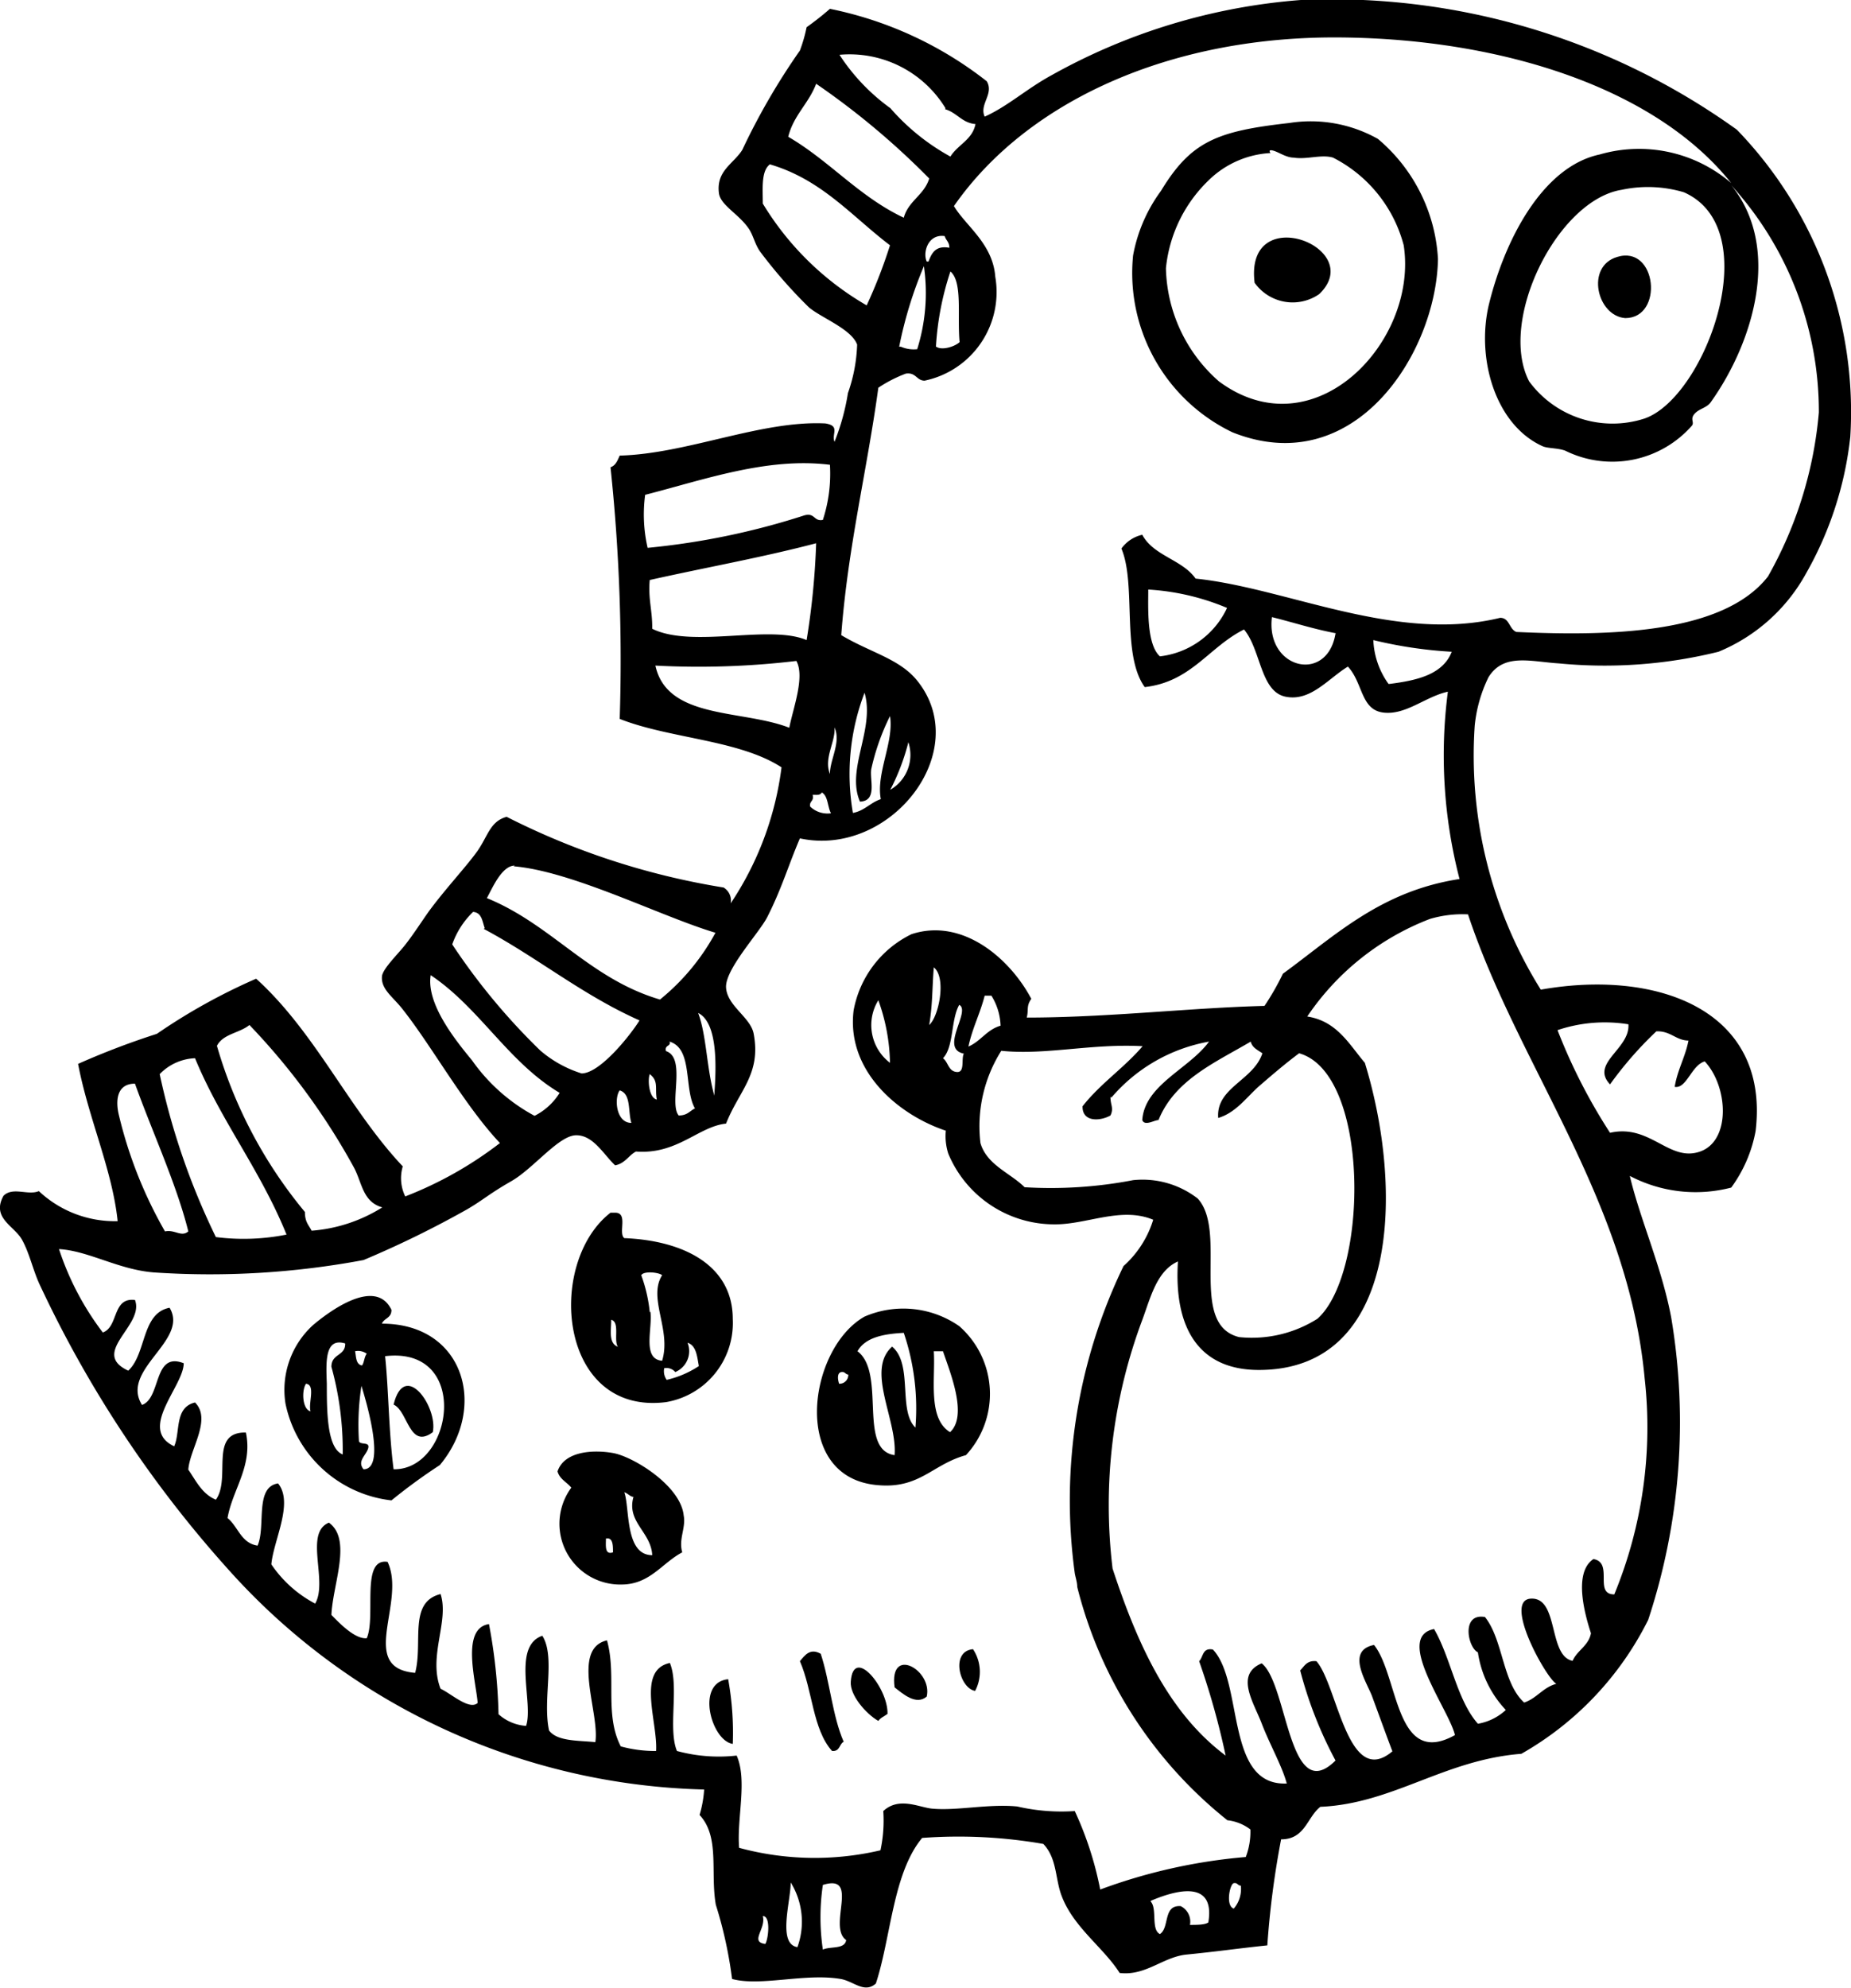
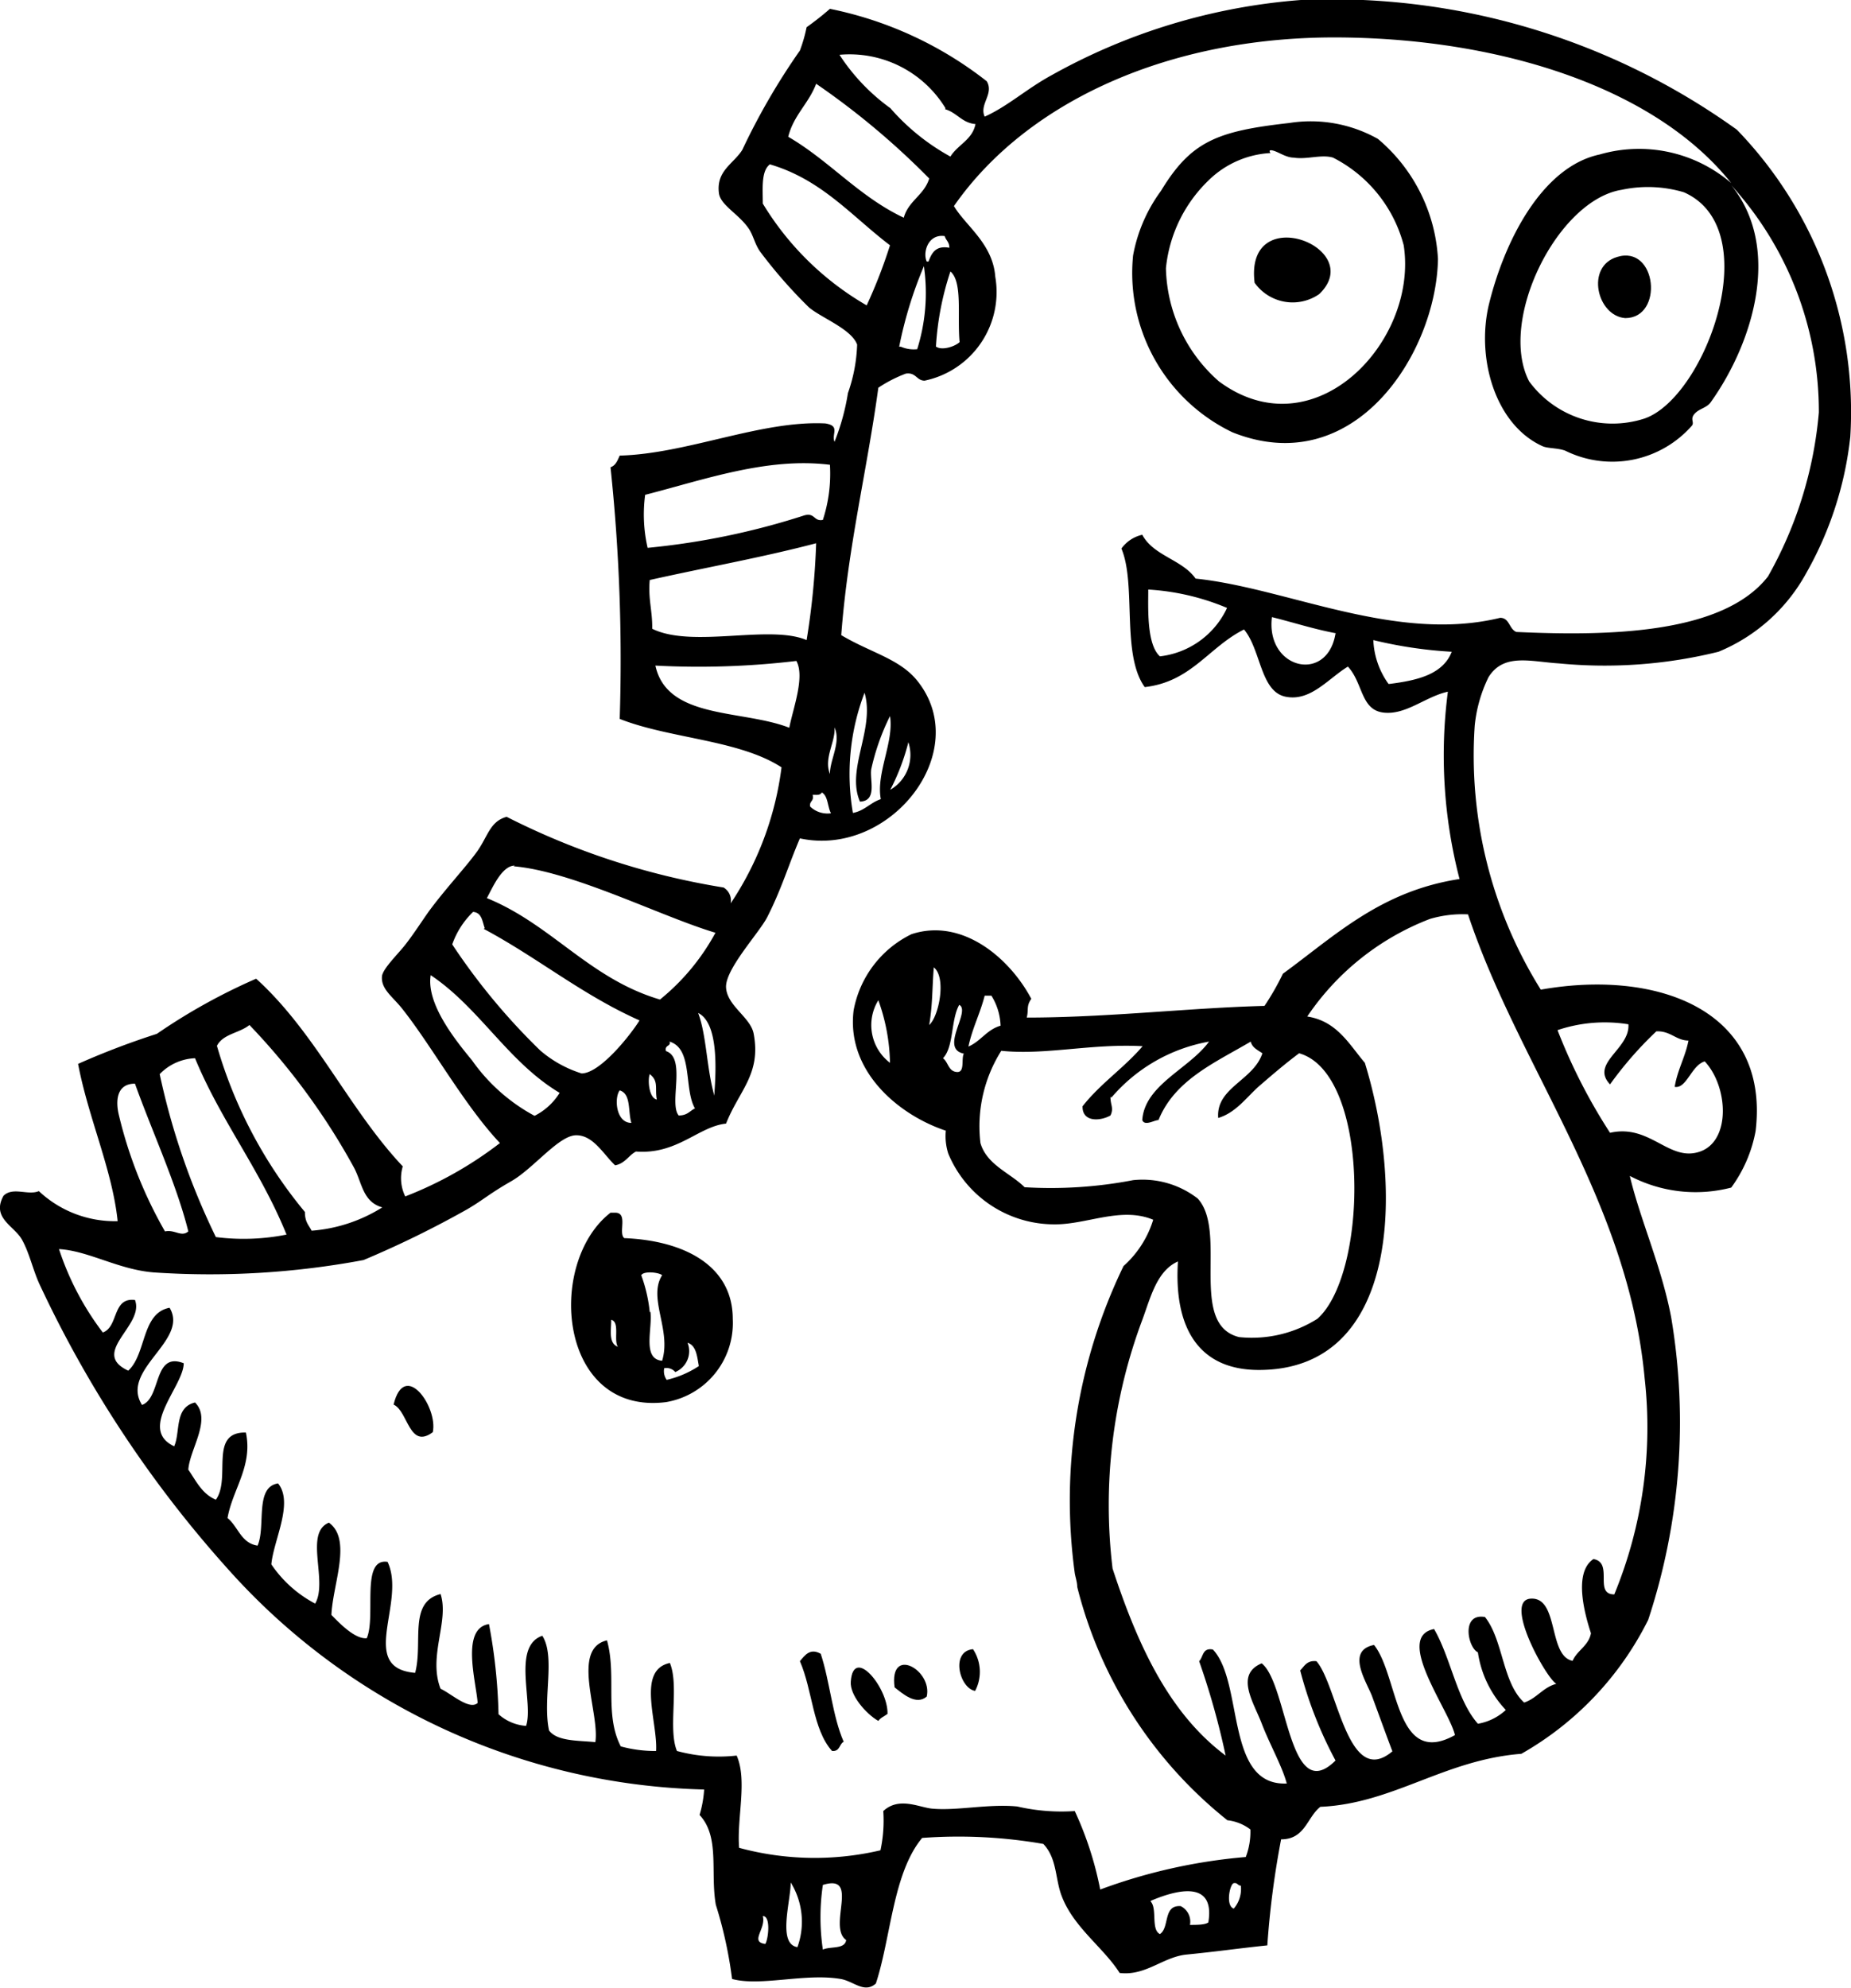
<svg xmlns="http://www.w3.org/2000/svg" viewBox="0 0 52.39 56.25">
  <g id="Lag_2" data-name="Lag 2">
    <g id="πœ_h_1" data-name="πœºh 1">
      <path class="cls-1" d="M36.49,3.48A3.88,3.88,0,0,1,39,3.93a4.78,4.78,0,0,1,1.7,3.4c-.05,2.67-2.37,6.28-5.82,4.9a5,5,0,0,1-2.81-5,4.42,4.42,0,0,1,.79-1.83C33.71,4,34.44,3.71,36.49,3.48ZM34.2,5.11A4,4,0,0,0,33,7.59a4.38,4.38,0,0,0,1.5,3.2c2.7,2,5.65-1.13,5.23-3.85a3.89,3.89,0,0,0-2-2.48c-.33-.1-.74.06-1.11,0-.22,0-.43-.16-.59-.2s-.07.07-.07.07A2.71,2.71,0,0,0,34.2,5.11Z" />
      <path class="cls-1" d="M35.51,8c-.29-2.34,3.2-1,1.83.32A1.32,1.32,0,0,1,35.51,8Z" />
      <path class="cls-1" d="M45.77,7.27C46.9,6.92,47.1,9,46,9,45.2,8.94,44.87,7.54,45.77,7.27Z" />
      <path class="cls-1" d="M17.41,34.31c.38,0,.08.58.26.72,1.7.07,3.07.78,3.07,2.29a2.27,2.27,0,0,1-1.89,2.35c-3.05.38-3.4-3.94-1.57-5.36Zm1,2.81c.06.48-.24,1.33.33,1.38.27-.87-.41-1.77,0-2.42-.08-.08-.52-.13-.59,0A4.26,4.26,0,0,1,18.39,37.12Zm-.91,1c-.15-.17.06-.71-.2-.78C17.3,37.63,17.22,38,17.48,38.1Zm1.63.72a.33.33,0,0,0-.33-.13.42.42,0,0,0,.07.33,2.78,2.78,0,0,0,.91-.39c-.05-.27-.07-.58-.32-.66A.64.64,0,0,1,19.11,38.82Z" />
-       <path class="cls-1" d="M11.08,37.06c0,.24-.21.23-.27.39,2.33,0,3,2.37,1.64,4a15.89,15.89,0,0,0-1.37,1,3.46,3.46,0,0,1-3-2.74,2.48,2.48,0,0,1,.78-2.22C9.25,37.16,10.62,36.1,11.08,37.06ZM9.25,39.15c0,.76,0,1.83.45,2a8.83,8.83,0,0,0-.32-2.48c0-.38.4-.3.39-.66C9.18,37.83,9.23,38.56,9.25,39.15Zm1-.52c.06-.09.06-.24.13-.33a.42.42,0,0,0-.33-.07C10.08,38.38,10.07,38.59,10.23,38.63Zm.91,2.94c1.67,0,2.17-3.49-.26-3.2C11,39.32,11,40.48,11.14,41.57ZM8.79,39.93c-.07-.23.15-.75-.13-.78C8.53,39.35,8.56,39.88,8.79,39.93Zm1.37.85c.05.11.32,0,.26.2s-.32.36-.13.59c.65,0,.07-1.94-.06-2.36A7.21,7.21,0,0,0,10.16,40.78Z" />
-       <path class="cls-1" d="M27.34,41.17c-.95.26-1.3.95-2.48.85-2.5-.19-2-3.86-.39-4.77a2.77,2.77,0,0,1,2.68.27A2.55,2.55,0,0,1,27.34,41.17Zm-3.07-2.94c.82.62,0,2.79,1.05,2.94.08-1-.82-2.4-.07-3.07.6.5.16,1.81.66,2.29a6.66,6.66,0,0,0-.33-2.68C25,37.74,24.49,37.84,24.27,38.23Zm2.62,2.29c.51-.47,0-1.69-.2-2.29h-.26C26.48,39,26.25,40.13,26.89,40.52Zm-3.14-1.37a.25.25,0,0,0,.26-.26c-.08,0-.09-.09-.2-.07S23.7,39,23.75,39.15Z" />
      <path class="cls-1" d="M12.25,40.52c-.67.5-.7-.6-1.11-.78C11.45,38.46,12.4,39.81,12.25,40.52Z" />
-       <path class="cls-1" d="M19.31,43.92c-.57.3-.91.9-1.7.91a1.72,1.72,0,0,1-1.44-2.74c-.13-.16-.33-.24-.39-.46.19-.57,1-.62,1.57-.52s1.91.92,2,1.76C19.42,43.23,19.2,43.54,19.31,43.92Zm-.85.06c-.05-.65-.73-.92-.53-1.63-.09,0-.16-.1-.26-.13C17.83,42.66,17.68,44,18.46,44Zm-1.11-.06c0-.2,0-.43-.2-.39C17.15,43.73,17.11,44,17.35,43.92Z" />
      <path class="cls-1" d="M27.54,46.66a1.16,1.16,0,0,1,.06,1.18C27.16,47.77,26.89,46.72,27.54,46.66Z" />
      <path class="cls-1" d="M23.23,46.79c.26.79.33,1.76.65,2.49-.13.06-.1.28-.33.26C23,48.93,23,47.82,22.64,47,22.78,46.83,22.93,46.62,23.23,46.79Z" />
      <path class="cls-1" d="M26.23,48c-.3.26-.68-.08-.91-.26C25.16,46.55,26.4,47.25,26.23,48Z" />
      <path class="cls-1" d="M25.12,48.49c-.09.07-.2.11-.26.2-.35-.2-.81-.73-.78-1.11C24.15,46.55,25.14,47.75,25.12,48.49Z" />
-       <path class="cls-1" d="M20.61,47.51a8.47,8.47,0,0,1,.13,1.83C20.13,49.25,19.68,47.6,20.61,47.51Z" />
      <path class="cls-1" d="M43.61,28c3.26-.58,6.49.55,6.08,4A3.9,3.9,0,0,1,49,33.6a4,4,0,0,1-2.87-.33c.28,1.2.9,2.57,1.17,4a17.84,17.84,0,0,1-.65,8.56,8.94,8.94,0,0,1-3.59,3.79c-2.19.17-3.63,1.41-5.69,1.5-.38.3-.43.92-1.11.92a25,25,0,0,0-.39,3c-.86.09-1.38.17-2.29.26-.67.07-1.15.61-1.89.52-.45-.71-1.29-1.28-1.63-2.15-.2-.49-.13-1.08-.53-1.5A14,14,0,0,0,26.1,52c-.83,1-.88,2.81-1.31,4.12-.33.29-.63-.07-1-.13-1-.17-2.27.22-3.07,0a12,12,0,0,0-.46-2.1c-.16-.92.12-1.92-.46-2.54a3.18,3.18,0,0,0,.13-.72A18.67,18.67,0,0,1,6.44,44.38a32.75,32.75,0,0,1-5.3-8c-.2-.41-.3-.92-.52-1.31s-.87-.61-.52-1.24c.27-.26.69,0,1-.13a3.14,3.14,0,0,0,2.23.85c-.15-1.45-.83-2.92-1.12-4.45a22.24,22.24,0,0,1,2.23-.85,16.76,16.76,0,0,1,2.81-1.56C8.93,29.21,9.88,31.39,11.4,33a1.17,1.17,0,0,0,.07.85,10.72,10.72,0,0,0,2.68-1.51c-1-1.06-1.92-2.73-2.75-3.78-.27-.35-.61-.56-.59-.92,0-.21.44-.63.66-.91s.46-.65.65-.92c.45-.62,1.05-1.26,1.37-1.7s.37-.87.85-1a20.88,20.88,0,0,0,6.14,2,.43.43,0,0,1,.2.45,8.93,8.93,0,0,0,1.44-3.85c-1.2-.78-3.16-.81-4.58-1.37a51.88,51.88,0,0,0-.26-7.12c.15-.05.2-.2.26-.33,1.91-.05,4-1,5.82-.91.43.07.17.29.26.52A6.44,6.44,0,0,0,24,11.12a4.53,4.53,0,0,0,.26-1.37C24.1,9.31,23.26,9,22.9,8.7a13.6,13.6,0,0,1-1.37-1.56c-.16-.21-.2-.46-.33-.66-.28-.42-.79-.66-.85-1-.09-.65.41-.84.66-1.24a19,19,0,0,1,1.63-2.81,4.24,4.24,0,0,0,.19-.66,8.38,8.38,0,0,0,.66-.52A10.59,10.59,0,0,1,27.93,2.3c.21.36-.22.65-.06,1,.65-.29,1.19-.79,1.89-1.17A17.1,17.1,0,0,1,36.82,0,19.64,19.64,0,0,1,49.16,3.67a11.48,11.48,0,0,1,3.21,8.69,10,10,0,0,1-1.25,3.86,5,5,0,0,1-2.48,2.22,13.42,13.42,0,0,1-4.51.33c-.81-.05-1.57-.3-2,.39a4,4,0,0,0-.39,1.37A12.5,12.5,0,0,0,43.61,28ZM38,1.06C33.13,1,29.06,2.87,27,5.83c.33.56,1.1,1.06,1.17,2a2.56,2.56,0,0,1-2,2.94c-.23,0-.24-.24-.53-.2a3.82,3.82,0,0,0-.78.4c-.32,2.35-.86,4.49-1.05,7,.84.5,1.66.67,2.16,1.3,1.59,2-.78,5-3.33,4.45-.33.77-.51,1.41-.92,2.22-.22.44-1.2,1.48-1.17,2s.69.84.78,1.3c.22,1.15-.41,1.61-.78,2.55-.78.08-1.38.88-2.55.79-.21.11-.31.34-.59.39-.33-.31-.62-.86-1.11-.85s-1.2.94-1.83,1.3-.78.52-1.24.79a28.39,28.39,0,0,1-2.94,1.44A23.61,23.61,0,0,1,4.35,36c-1-.08-1.84-.61-2.68-.66a8,8,0,0,0,1.24,2.36c.45-.16.26-1,.91-.92.28.72-1.29,1.49-.19,2C4.15,38.3,4,37.15,4.8,37c.56.93-1.41,1.75-.78,2.75.55-.2.31-1.52,1.18-1.18,0,.65-1.31,1.86-.27,2.35.18-.4,0-1.1.59-1.24.48.48-.15,1.32-.19,1.9.22.32.39.69.78.85.44-.61-.21-1.92.85-1.9.2.95-.38,1.61-.52,2.42.3.24.38.71.85.78.24-.54-.09-1.66.58-1.76.45.55-.13,1.61-.19,2.29a3.41,3.41,0,0,0,1.24,1.11c.37-.63-.32-2,.39-2.29.66.48.11,1.73.07,2.61.26.27.68.69,1,.66.27-.61-.18-2.28.59-2.16.54,1.14-.86,3,.78,3.14.23-.86-.2-2,.72-2.23.25.77-.36,1.76,0,2.68.29.13.82.62,1.05.4-.05-.62-.48-2.11.32-2.23a15.46,15.46,0,0,1,.27,2.55,1.3,1.3,0,0,0,.78.33c.22-.65-.41-2.25.46-2.55.38.6,0,1.79.19,2.68.23.31.82.28,1.31.33.13-.82-.7-2.64.33-2.88.28,1-.08,2.09.39,3a3.63,3.63,0,0,0,1,.13c.05-.82-.56-2.29.39-2.49.27.65-.06,1.86.2,2.49a4.51,4.51,0,0,0,1.69.13c.31.7,0,1.78.07,2.61a8.16,8.16,0,0,0,4,.07A4,4,0,0,0,25,51.24c.44-.41,1-.11,1.37-.07.7.07,1.6-.14,2.42-.06a5.56,5.56,0,0,0,1.63.13,9.63,9.63,0,0,1,.72,2.22,15.59,15.59,0,0,1,4.12-.92,2,2,0,0,0,.13-.78,1.31,1.31,0,0,0-.65-.26,12.25,12.25,0,0,1-4.25-6.6c0-.13-.05-.27-.07-.39a15.21,15.21,0,0,1,1.38-8.69,2.89,2.89,0,0,0,.84-1.31c-.91-.38-1.88.14-2.8.13a3.25,3.25,0,0,1-3-2,1.62,1.62,0,0,1-.07-.65c-1.33-.44-2.82-1.68-2.61-3.4a3,3,0,0,1,1.64-2.16c1.44-.47,2.78.68,3.39,1.83-.15.21-.07.31-.13.53,2.29,0,4.67-.28,6.73-.33a7.39,7.39,0,0,0,.52-.91c1.48-1.08,2.77-2.34,5-2.68a13.93,13.93,0,0,1-.33-5.3c-.64.14-1.19.67-1.83.59s-.57-.84-1-1.3c-.56.34-1.06,1-1.77.85s-.69-1.33-1.17-1.9c-1,.5-1.49,1.48-2.81,1.63-.67-.93-.23-2.9-.66-3.92a1,1,0,0,1,.59-.39c.32.6,1.13.7,1.51,1.24,2.6.27,5.66,1.83,8.62,1.11.27,0,.25.32.46.4,2.62.12,5.85.06,7.12-1.57a11.4,11.4,0,0,0,1.44-4.64A9.51,9.51,0,0,0,49,5.24c1.43,1.76.64,4.43-.58,6.14-.11.16-.33.18-.46.33s0,.23-.07.33a3,3,0,0,1-3.59.71c-.22-.08-.51-.06-.65-.13-1.33-.61-1.87-2.48-1.51-4,.43-1.77,1.49-3.9,3.14-4.25A4,4,0,0,1,49,5.18C46.84,2.47,42.48,1.11,38,1.06Zm-11.24,2a3.18,3.18,0,0,0-3-1.51,5.67,5.67,0,0,0,1.44,1.51,6.22,6.22,0,0,0,1.7,1.37c.21-.34.62-.47.71-.92C27.23,3.48,27.09,3.19,26.75,3.09ZM23.1,2.37c-.21.56-.64.89-.79,1.5,1.17.68,2,1.69,3.27,2.29.13-.48.58-.64.72-1.11A21.75,21.75,0,0,0,23.1,2.37ZM21.79,4.65c-.25.19-.2.68-.2,1.11a8.28,8.28,0,0,0,2.94,2.88,14.29,14.29,0,0,0,.66-1.7C24.11,6.12,23.26,5.08,21.79,4.65Zm21.49,6.14a2.93,2.93,0,0,0,3.27,1.05c1.72-.6,3.47-5.36,1.11-6.4a3.56,3.56,0,0,0-1.76-.07C44.08,5.66,42.39,9.07,43.28,10.79Zm-17-3.39c.09-.24.2-.46.59-.39,0-.17-.1-.21-.13-.33C26.27,6.61,26.11,7.14,26.23,7.4Zm-.78,2.41a.91.91,0,0,0,.46.07,5.31,5.31,0,0,0,.19-2.35A11.68,11.68,0,0,0,25.45,9.81Zm1,0c.16.11.52,0,.66-.13-.07-.76.09-1.7-.26-2A8.29,8.29,0,0,0,26.49,9.81ZM18.26,14a4.21,4.21,0,0,0,.07,1.5,20.87,20.87,0,0,0,4.44-.92c.3-.08.26.18.52.13a4.22,4.22,0,0,0,.2-1.56C21.72,12.93,19.94,13.57,18.26,14Zm.13,2.41c-.05.53.08.88.07,1.38,1.14.56,3.32-.13,4.37.32a21.31,21.31,0,0,0,.27-2.74C21.58,15.77,20,16.05,18.39,16.41Zm14.44,2.16a2.4,2.4,0,0,0,1.9-1.37,6.76,6.76,0,0,0-2.23-.52C32.5,17.2,32.45,18.23,32.83,18.57Zm5-.65c-.65-.12-1.22-.31-1.83-.46C35.82,18.93,37.57,19.35,37.8,17.92Zm1.5,1.43c.79-.1,1.51-.27,1.76-.91a12.33,12.33,0,0,1-2.22-.33A2.28,2.28,0,0,0,39.3,19.35Zm-20.78-.52c.33,1.53,2.46,1.24,3.79,1.76.1-.53.45-1.44.2-1.89A23.4,23.4,0,0,1,18.52,18.83ZM24.14,23c.33-.06.49-.29.79-.39-.14-.73.38-1.63.26-2.35a6.51,6.51,0,0,0-.53,1.5c-.05.31.18.9-.32.92-.4-.92.43-2.05.13-3.08A6.44,6.44,0,0,0,24.14,23Zm-.65-1.11c0-.4.32-.89.13-1.31C23.65,21,23.31,21.44,23.49,21.9Zm1.7.46A1.14,1.14,0,0,0,25.71,21,6.18,6.18,0,0,1,25.19,22.36ZM23,22.49c.05.18-.1.17-.07.33a.71.71,0,0,0,.59.19c-.1-.18-.08-.49-.26-.59C23.21,22.52,23.07,22.48,23,22.49Zm-8.43,2c-.37,0-.64.65-.79.92,1.84.75,2.9,2.28,4.9,2.87a6.27,6.27,0,0,0,1.57-1.89C18.73,25.94,16.21,24.65,14.54,24.51Zm-.85,1.77c-.07-.19-.08-.44-.33-.46a2.36,2.36,0,0,0-.59.92,18.07,18.07,0,0,0,2.49,3,3.31,3.31,0,0,0,1.17.65c.54,0,1.43-1.15,1.64-1.5C16.48,28.15,15.21,27.09,13.69,26.28ZM40.47,26A7.37,7.37,0,0,0,37,28.76c.84.13,1.18.78,1.63,1.31,1.09,3.54,1,8.69-3,8.69-1.71,0-2.41-1.2-2.29-3.07-.59.26-.77,1-1,1.63a14.94,14.94,0,0,0-.85,7.06c.7,2.13,1.58,4.08,3.2,5.29A21.63,21.63,0,0,0,33.94,47c.12-.12.09-.39.39-.33.88.93.34,3.87,2.09,3.79-.13-.49-.48-1.1-.71-1.7s-.76-1.38,0-1.7c.74.58.76,4.07,2.09,2.75a11.46,11.46,0,0,1-1-2.55c.12-.12.19-.29.46-.26.6.68.88,3.62,2.15,2.55-.16-.42-.37-1-.58-1.57-.16-.41-.74-1.28.06-1.44.7.87.59,3.5,2.29,2.55-.16-.71-1.73-2.78-.59-3,.48.83.64,2,1.24,2.68a1.55,1.55,0,0,0,.79-.39,3,3,0,0,1-.79-1.63c-.29-.14-.48-1.12.2-1,.52.65.49,1.86,1.11,2.42.36-.12.53-.43.91-.53-.29-.16-1.52-2.37-.72-2.41s.48,1.62,1.18,1.76c.13-.3.45-.42.52-.78-.18-.55-.5-1.72.07-2.1.58.1,0,1,.59,1A12.41,12.41,0,0,0,46.55,39c-.47-5.07-3.57-8.82-5-13.13A3.24,3.24,0,0,0,40.47,26ZM26.3,29c.28-.25.49-1.35.13-1.63C26.38,28,26.4,28.39,26.3,29ZM13.36,30a5.14,5.14,0,0,0,1.77,1.57,1.78,1.78,0,0,0,.71-.65c-1.46-.87-2.26-2.4-3.65-3.33C12.06,28.4,12.89,29.43,13.36,30Zm14.05-.39c.35-.15.52-.48.91-.59a1.71,1.71,0,0,0-.26-.85h-.19C27.74,28.68,27.52,29.09,27.41,29.61Zm-2.22.46a5.47,5.47,0,0,0-.33-1.77A1.34,1.34,0,0,0,25.19,30.07Zm1.5-.13c.15.11.15.37.39.39s.12-.37.2-.52c-.7-.14.21-1.2-.13-1.38C26.91,28.85,27,29.62,26.69,29.94Zm-6.47,1c.05-.71.11-2-.46-2.28C20,29.29,20,30.25,20.22,31Zm23.85-1.83a15.92,15.92,0,0,0,1.5,2.94c1.14-.26,1.67.84,2.55.53s.79-1.85.13-2.55c-.38.11-.51.78-.85.72.08-.49.3-.84.39-1.31-.35,0-.51-.28-.91-.26a10.43,10.43,0,0,0-1.31,1.5c-.57-.6.57-1,.52-1.7A4.19,4.19,0,0,0,44.07,29.15ZM10,33a19,19,0,0,0-2.94-4c-.28.23-.75.25-.92.59a13,13,0,0,0,2.49,4.7c0,.29.11.37.19.53a4.38,4.38,0,0,0,2-.66C10.25,34,10.25,33.44,10,33Zm8.82-3.27c.63.16.1,1.49.39,1.83.25,0,.31-.13.46-.2-.32-.55-.05-1.69-.72-1.89C19,29.61,18.8,29.56,18.85,29.74Zm12.61,1.31c0,.23.1.31,0,.52-.28.16-.8.2-.79-.26.5-.64,1.18-1.09,1.7-1.7-1.45-.08-2.75.26-4,.13a4,4,0,0,0-.59,2.61c.18.62.85.85,1.25,1.25a12.33,12.33,0,0,0,3.07-.2,2.55,2.55,0,0,1,1.83.52c.86.94-.28,3.56,1.17,3.92a3.47,3.47,0,0,0,2.22-.52c1.45-1.3,1.49-6.94-.52-7.51-.39.29-.75.6-1.11.91s-.67.77-1.18.92c-.07-.86,1-1.06,1.25-1.83-.13-.09-.29-.16-.33-.33-1,.59-2.15,1.08-2.61,2.22-.12,0-.39.18-.46,0,.07-1,1.33-1.45,1.89-2.22A4.72,4.72,0,0,0,31.46,31.05ZM5.52,29.94a1.47,1.47,0,0,0-1,.45A20,20,0,0,0,6.11,35a6.18,6.18,0,0,0,2-.07C7.37,33.1,6.25,31.71,5.52,29.94Zm13.07,1.17c-.06-.32.06-.52-.2-.72C18.33,30.54,18.36,31.06,18.59,31.11ZM3.82,30.66c-.54,0-.55.52-.45.91a12.32,12.32,0,0,0,1.3,3.27c.28-.06.46.17.66,0C5,33.51,4.3,32,3.82,30.66Zm14.05,1.11c-.1-.32,0-.82-.33-.92C17.38,31.06,17.43,31.77,17.87,31.77Zm4.7,23.32a2.11,2.11,0,0,0-.19-1.83C22.38,53.8,22,55,22.57,55.09Zm.72-1.76a6.23,6.23,0,0,0,0,1.83c.21-.1.62,0,.66-.27C23.41,54.51,24.36,53,23.29,53.33ZM34.92,54a.85.85,0,0,0,.2-.65c-.09,0-.09-.09-.2-.07S34.68,53.92,34.92,54Zm-2.35-.2c.19.21,0,.79.26.92.28-.18.08-.83.59-.79a.49.49,0,0,1,.26.53c.19,0,.43,0,.52-.07C34.41,53.13,33.2,53.51,32.57,53.78ZM21.66,55c.08-.11.17-.79-.07-.79C21.69,54.57,21.21,54.94,21.66,55Z" />
    </g>
  </g>
</svg>